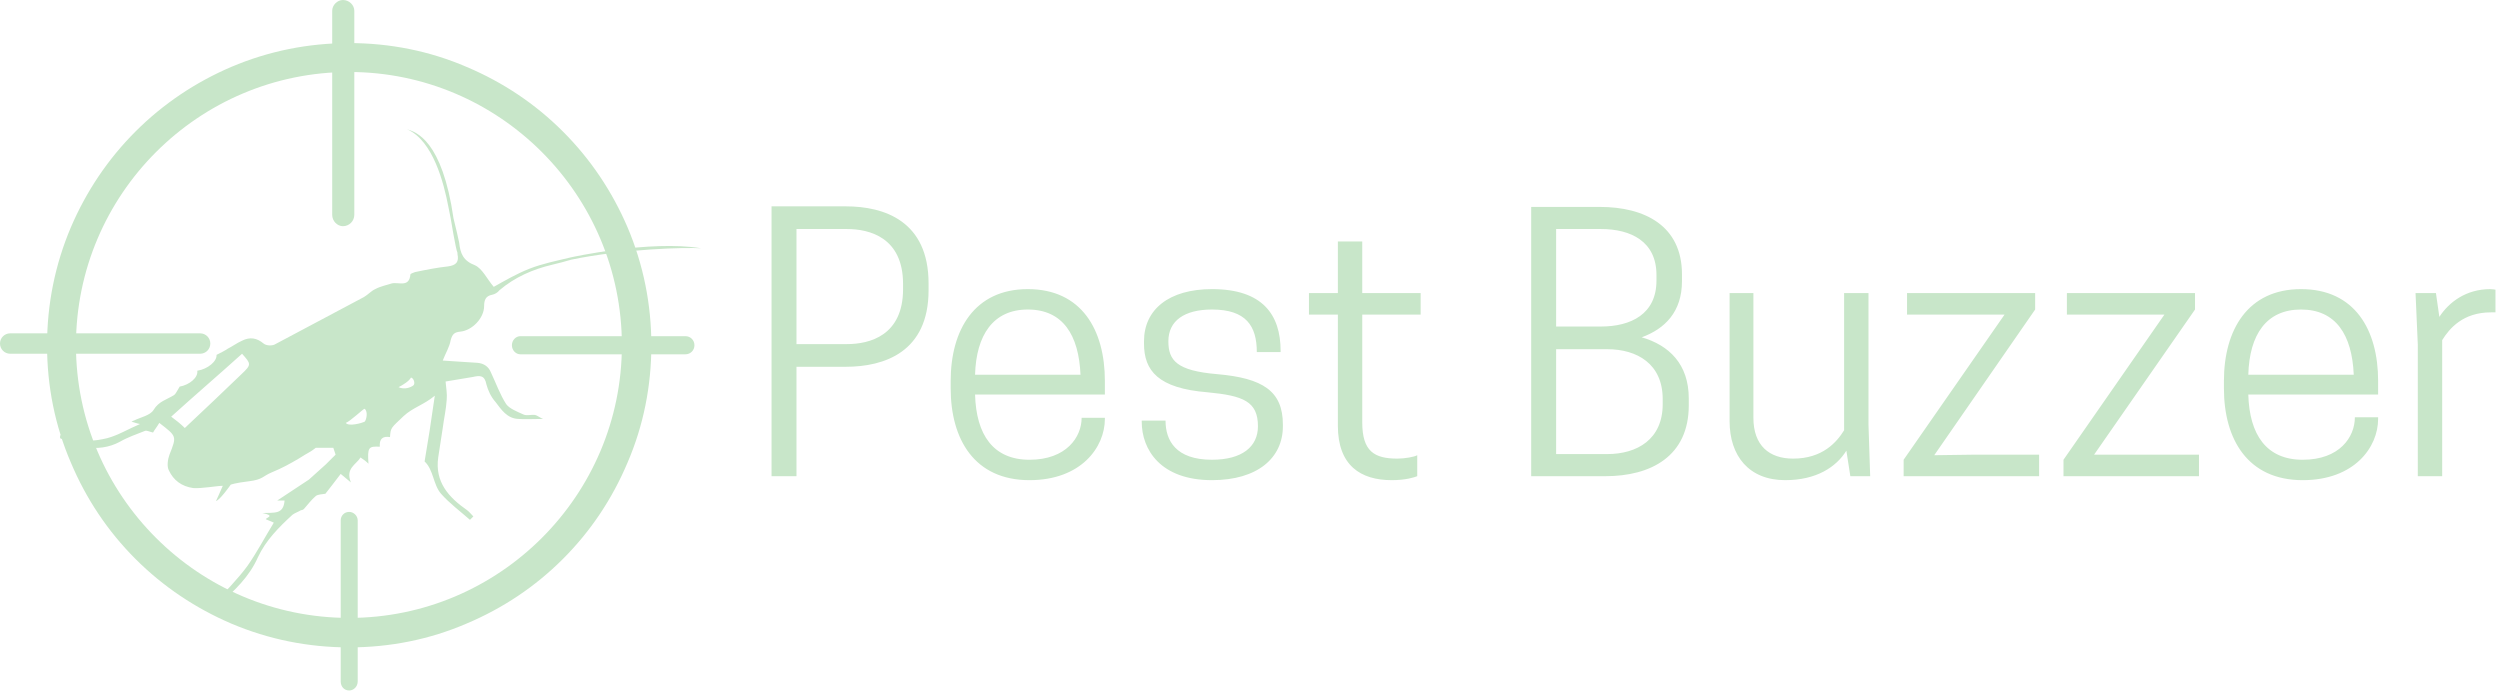
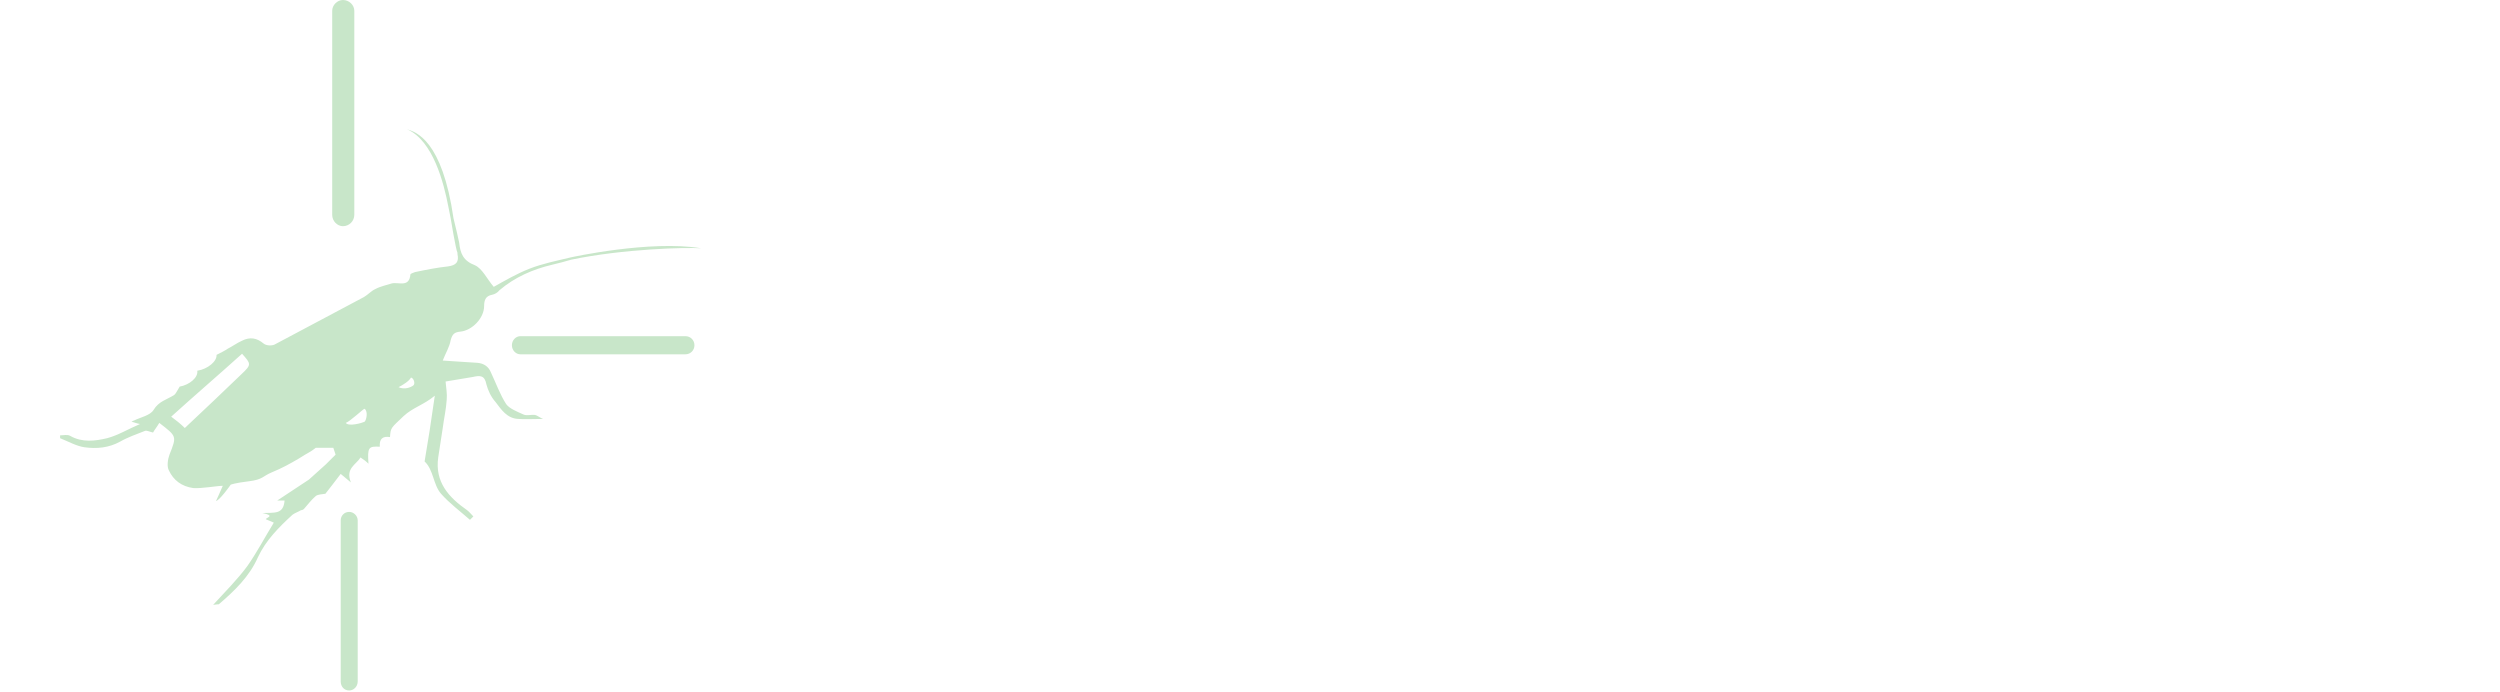
<svg xmlns="http://www.w3.org/2000/svg" version="1.2" viewBox="0 0 441 122" width="441" height="122">
  <title>buzzlogo</title>
  <style>
		.s0 { fill: #C8E6C9 } 
		.s1 { fill: #C8E6C9 } 
	</style>
-   <path id="Pest Buzzer" class="s0" aria-label="Pest Buzzer" d="m140.5 64.7h8.7c6.8 0 14.6-2.6 14.6-13.5v-1.2c0-11-7.8-13.6-14.6-13.6h-13.1v47.6h4.4zm0-4v-20.3h8.9c4 0 9.9 1.5 9.9 9.7v0.9c0 8.2-5.9 9.7-9.9 9.7zm54.4 8.9v-2.4c0-9-4.1-16.2-13.6-16.2-9.4 0-13.6 7.2-13.6 16.2v1.3c0 9 4.2 16.2 13.9 16.2 9.1 0 13.3-5.8 13.3-10.8v-0.2h-4.1c0 3.4-2.7 7.4-9.2 7.4-6.4 0-9.4-4.4-9.6-11.5zm-13.6-15c6.2 0 9 4.5 9.3 11.5h-18.6c0.2-7 3.2-11.5 9.3-11.5zm32.5 26.5c-6.4 0-8.2-3.4-8.2-6.9h-4.2v0.2c0 4.9 3.3 10.3 12.4 10.3 8 0 12.5-3.9 12.5-9.5v-0.3c0-5.9-3.5-8.2-11.6-8.9-7.1-0.6-8.6-2.4-8.6-5.8 0-3.6 2.8-5.6 7.7-5.6 6 0 7.9 2.9 7.9 7.5h4.2v-0.2c0-6.4-3.2-10.9-12.1-10.9-7.6 0-12 3.6-12 9.2v0.4c0 4.8 2.5 7.9 11.2 8.6 6.3 0.6 8.9 1.6 8.9 6 0 3.6-2.8 5.9-8.1 5.9zm26.5-29.4v-9.1h-4.3v9.1h-5.1v3.8h5.1v19.6c0 7 4 9.6 9.5 9.6 2.5 0 4-0.5 4.5-0.7v-3.7c-0.5 0.3-2.2 0.6-3.5 0.6-4.1 0-6.2-1.3-6.2-6.4v-19h10.3v-3.8zm29.8-15.2v47.5h13.1c8 0 14.7-3.5 14.7-12.5v-1.2c0-6.1-3.5-9.4-8.3-10.8 4.1-1.5 7.1-4.5 7.1-9.9v-1.2c0-8.6-6.6-11.9-14.5-11.9zm13.4 25.1c5.3 0 9.8 2.6 9.8 8.8v0.9c0 6.2-4.5 8.8-9.8 8.8h-9v-18.5zm-1.1-21.2c5.3 0 9.8 2.2 9.8 8.1v1c0 5.9-4.5 8.1-9.8 8.1h-7.9v-17.2zm22.7 11.3v22.6c0 6.1 3.4 10.4 9.8 10.4 5.5 0 9-2.3 10.8-5.2l0.7 4.5h3.5l-0.3-9.1v-23.2h-4.3v24.2c-1.3 2.1-3.8 5-9 5-4.2 0-7-2.3-7-7.2v-22zm30.7 29.4v2.9h23.9v-3.8h-11.3l-7.2 0.1 17.8-25.7v-2.9h-22.6v3.8h10 7.2zm28.2 0v2.9h23.9v-3.8h-11.3-7.2l17.8-25.6v-2.9h-22.6v3.8h10 7.2zm55.5-11.5v-2.4c0-9-4.1-16.2-13.6-16.2-9.4 0-13.6 7.2-13.6 16.2v1.3c0 9 4.2 16.2 13.9 16.2 9.1 0 13.3-5.8 13.3-10.8v-0.3h-4.1c0 3.5-2.7 7.5-9.2 7.5-6.4 0-9.4-4.4-9.6-11.5zm-13.6-15c6.1 0 9 4.4 9.3 11.5h-18.6c0.2-7.1 3.2-11.5 9.3-11.5zm33.4-3.6c-4.3 0-7.3 2.3-9 4.9l-0.6-4.2h-3.6l0.4 9.1v23.2h4.3v-24c1.3-2.1 3.7-4.9 8.6-4.9h0.8v-4c0 0-0.5-0.1-0.9-0.1z" />
  <g id="Folder 1">
-     <path id="&lt;Compound Path&gt;" fill-rule="evenodd" class="s1" d="m61.6 114.2c-7.2 0-14.2-1.4-20.8-4.2-6.3-2.7-12-6.5-16.9-11.4-4.9-4.9-8.7-10.6-11.4-17-2.8-6.5-4.2-13.5-4.2-20.7 0-7.2 1.4-14.2 4.2-20.8 2.7-6.3 6.5-12 11.4-16.9 4.9-4.9 10.6-8.7 16.9-11.4 6.6-2.8 13.6-4.2 20.8-4.2 7.2 0 14.2 1.4 20.7 4.2 6.4 2.7 12.1 6.5 17 11.4 4.9 4.9 8.7 10.6 11.4 16.9 2.8 6.6 4.2 13.6 4.2 20.8 0 7.2-1.4 14.2-4.2 20.7-2.7 6.4-6.5 12.1-11.4 17-4.9 4.9-10.6 8.7-17 11.4-6.5 2.8-13.5 4.2-20.7 4.2zm0-101.5c-26.6 0-48.2 21.6-48.2 48.2 0 26.5 21.6 48.1 48.2 48.1 26.5 0 48.1-21.6 48.1-48.1 0-26.6-21.6-48.2-48.1-48.2z" />
    <path id="&lt;Path&gt;" class="s1" d="m60.5 39.9c-1 0-1.9-0.9-1.9-2v-36c0-1 0.9-1.9 1.9-1.9 1.1 0 2 0.9 2 1.9v36c0 1.1-0.9 2-2 2z" />
-     <path id="&lt;Path&gt;" class="s1" d="m35.3 62.4h-33.5c-1 0-1.8-0.8-1.8-1.8 0-1 0.8-1.8 1.8-1.8h33.5c1 0 1.8 0.8 1.8 1.8 0 1-0.8 1.8-1.8 1.8z" />
    <path id="&lt;Path&gt;" class="s1" d="m61.6 121.8c-0.9 0-1.5-0.7-1.5-1.6v-28.4c0-0.8 0.6-1.5 1.5-1.5 0.8 0 1.5 0.7 1.5 1.5v28.4c0 0.9-0.7 1.6-1.5 1.6z" />
    <path id="&lt;Path&gt;" class="s1" d="m120.9 62.5h-29.1c-0.8 0-1.5-0.7-1.5-1.6 0-0.9 0.7-1.6 1.5-1.6h29.1c0.9 0 1.6 0.7 1.6 1.6 0 0.9-0.7 1.6-1.6 1.6z" />
  </g>
  <path id="&lt;Compound Path&gt;" fill-rule="evenodd" class="s0" d="m123.7 43.8c-2.6-0.2-13.8 0.1-22.9 2q-1.7 0.5-3.4 0.9c-3.4 0.8-6.6 2.2-9.3 4.5-0.3 0.4-0.8 0.7-1.3 0.8-1.1 0.2-1.4 0.9-1.4 2 0 2.1-2.1 4.3-4.2 4.5-1 0.1-1.4 0.4-1.7 1.5-0.2 1.2-0.9 2.3-1.4 3.6 1.9 0.1 4 0.3 6.1 0.4 1.2 0.1 2 0.7 2.4 1.7 0.9 1.9 1.6 3.9 2.7 5.6 0.6 0.8 1.9 1.3 3 1.8 0.6 0.3 1.4 0 2.1 0.1 0.4 0.1 0.7 0.4 1.4 0.7-1.8 0-3.1 0.1-4.4 0-2-0.1-3-1.7-4-3-0.8-0.9-1.3-2-1.6-3.1-0.3-1.6-1.1-1.6-2.4-1.3-1.6 0.3-3.2 0.5-4.8 0.8 0.1 1.1 0.3 2.2 0.2 3.2-0.1 1.7-0.5 3.4-0.7 5q-0.4 2.6-0.8 5.2c-0.6 4.3 1.8 7 5.1 9.3 0.4 0.3 0.7 0.7 1.1 1.1q-0.3 0.3-0.6 0.6c-1.7-1.5-3.6-2.9-5.1-4.6-1.4-1.6-1.3-4.2-2.9-5.7 0.6-3.5 1.2-7.3 1.8-11.6-1.9 1.6-3.9 2.1-5.5 3.6-2.2 2.1-2.3 2-2.4 3.7-1.3-0.2-1.9 0.3-1.8 1.7-2-0.1-2.2 0.1-2 3-0.4-0.4-0.8-0.7-1.4-1.1-0.8 1.3-2.7 1.9-1.7 4.4-0.7-0.6-1.1-0.9-1.8-1.5-1 1.3-1.9 2.5-2.7 3.5-0.6 0.1-1.3 0.1-1.7 0.4-0.8 0.7-1.4 1.5-2.1 2.3-0.1 0.1-0.3 0.2-0.5 0.2-0.5 0.3-1.1 0.5-1.5 0.8-2.4 2.2-4.7 4.5-6.1 7.5-1.5 3.4-4.1 5.9-6.9 8.3-0.1 0-0.3 0-1 0.1 2.2-2.4 4.3-4.5 6-6.8 1.7-2.4 3.1-5.1 4.7-7.7-0.6-0.3-1-0.4-1.4-0.6 0-0.3 1.8-0.6-0.6-1.1 2.1-0.1 3.7 0.3 3.9-2.2q-0.7 0-1.3 0c2.1-1.4 5.6-3.7 5.6-3.7l3-2.7 1.7-1.7-0.4-1.2h-3.1c-1 0.8-1.3 0.8-3 1.9-1.7 1-3 1.7-4.7 2.4-1.7 0.7-1.6 1.3-4.1 1.6-2.5 0.3-3.2 0.6-3.2 0.6 0 0-1.8 2.6-2.6 2.9 0 0 1-2.2 1.2-2.7-1 0-3.7 0.5-5.2 0.4-2.1-0.3-3.5-1.4-4.3-3.1-0.4-0.7-0.2-2 0.1-2.8 1.3-3.3 1.3-3.2-1.8-5.6-0.4 0.7-0.9 1.3-1.1 1.7-0.5-0.1-1.1-0.4-1.4-0.3-1.5 0.6-3 1.1-4.4 1.9-2 1.1-4.1 1.3-6.3 1-1.4-0.2-2.8-1-4.3-1.6q0-0.2 0-0.5c0.6 0 1.3-0.2 1.8 0.1 2.1 1.2 4.4 0.9 6.5 0.4 1.9-0.5 3.7-1.6 5.8-2.5-0.6-0.1-1-0.3-1.5-0.4 0.2-0.1 0.3-0.2 0.4-0.2 1.2-0.6 2.9-0.9 3.5-1.9 0.9-1.5 2.3-1.8 3.6-2.6 0.3-0.2 0.5-0.7 1-1.5 1.7-0.3 3.3-1.6 3.1-2.8 1.9-0.3 3.5-1.7 3.4-2.8 0.8-0.4 1.4-0.7 2-1.1 0.8-0.4 1.6-1 2.5-1.4 1.4-0.7 2.6-0.5 3.8 0.5 0.5 0.4 1.4 0.4 1.9 0.2 5.3-2.8 10.5-5.6 15.8-8.4 0.7-0.4 1.3-1.1 2-1.4 0.9-0.5 2-0.7 2.9-1 1.2-0.3 3.1 0.8 3.3-1.6 0-0.1 0.5-0.3 0.8-0.4 1.9-0.4 3.9-0.8 5.8-1 1.5-0.2 2-0.8 1.7-2.2q0-0.1 0-0.2c-0.3-0.6-1.2-6.1-1.2-6.1q0 0 0 0-0.2-1-0.4-2c-0.8-4.2-2.7-11.7-7.3-13.7 1.6 0.5 6.2 1.9 8.2 15.7q0 0 0 0 0.3 1.3 0.6 2.5c0.1 0.6 0.3 1.2 0.4 1.8 0.2 1.9 0.7 3.2 2.8 4 1.3 0.6 2.1 2.4 3.3 3.8 1.8-1 4-2.3 6.3-3.2 2.3-0.9 4.8-1.4 7.3-2 0 0 14-3.1 23-1.6zm-81 18.6c-4.1 3.7-8.3 7.3-12.5 11.1 0.8 0.6 1.6 1.2 2.4 2 3.5-3.3 6.8-6.4 10-9.5 1.8-1.7 1.7-1.8 0.1-3.6zm21.6 9.7c-0.3 0.1-2.5 2.2-3.3 2.5 0.5 0.7 2.9 0 3.3-0.2 0.3-0.2 0.7-1.8 0-2.3zm8.2-5.5c-0.3 0.6-1.4 1.3-2.2 1.7 1.1 0.5 2.2 0 2.6-0.3 0.4-0.3 0.1-1.3-0.4-1.4z" />
</svg>